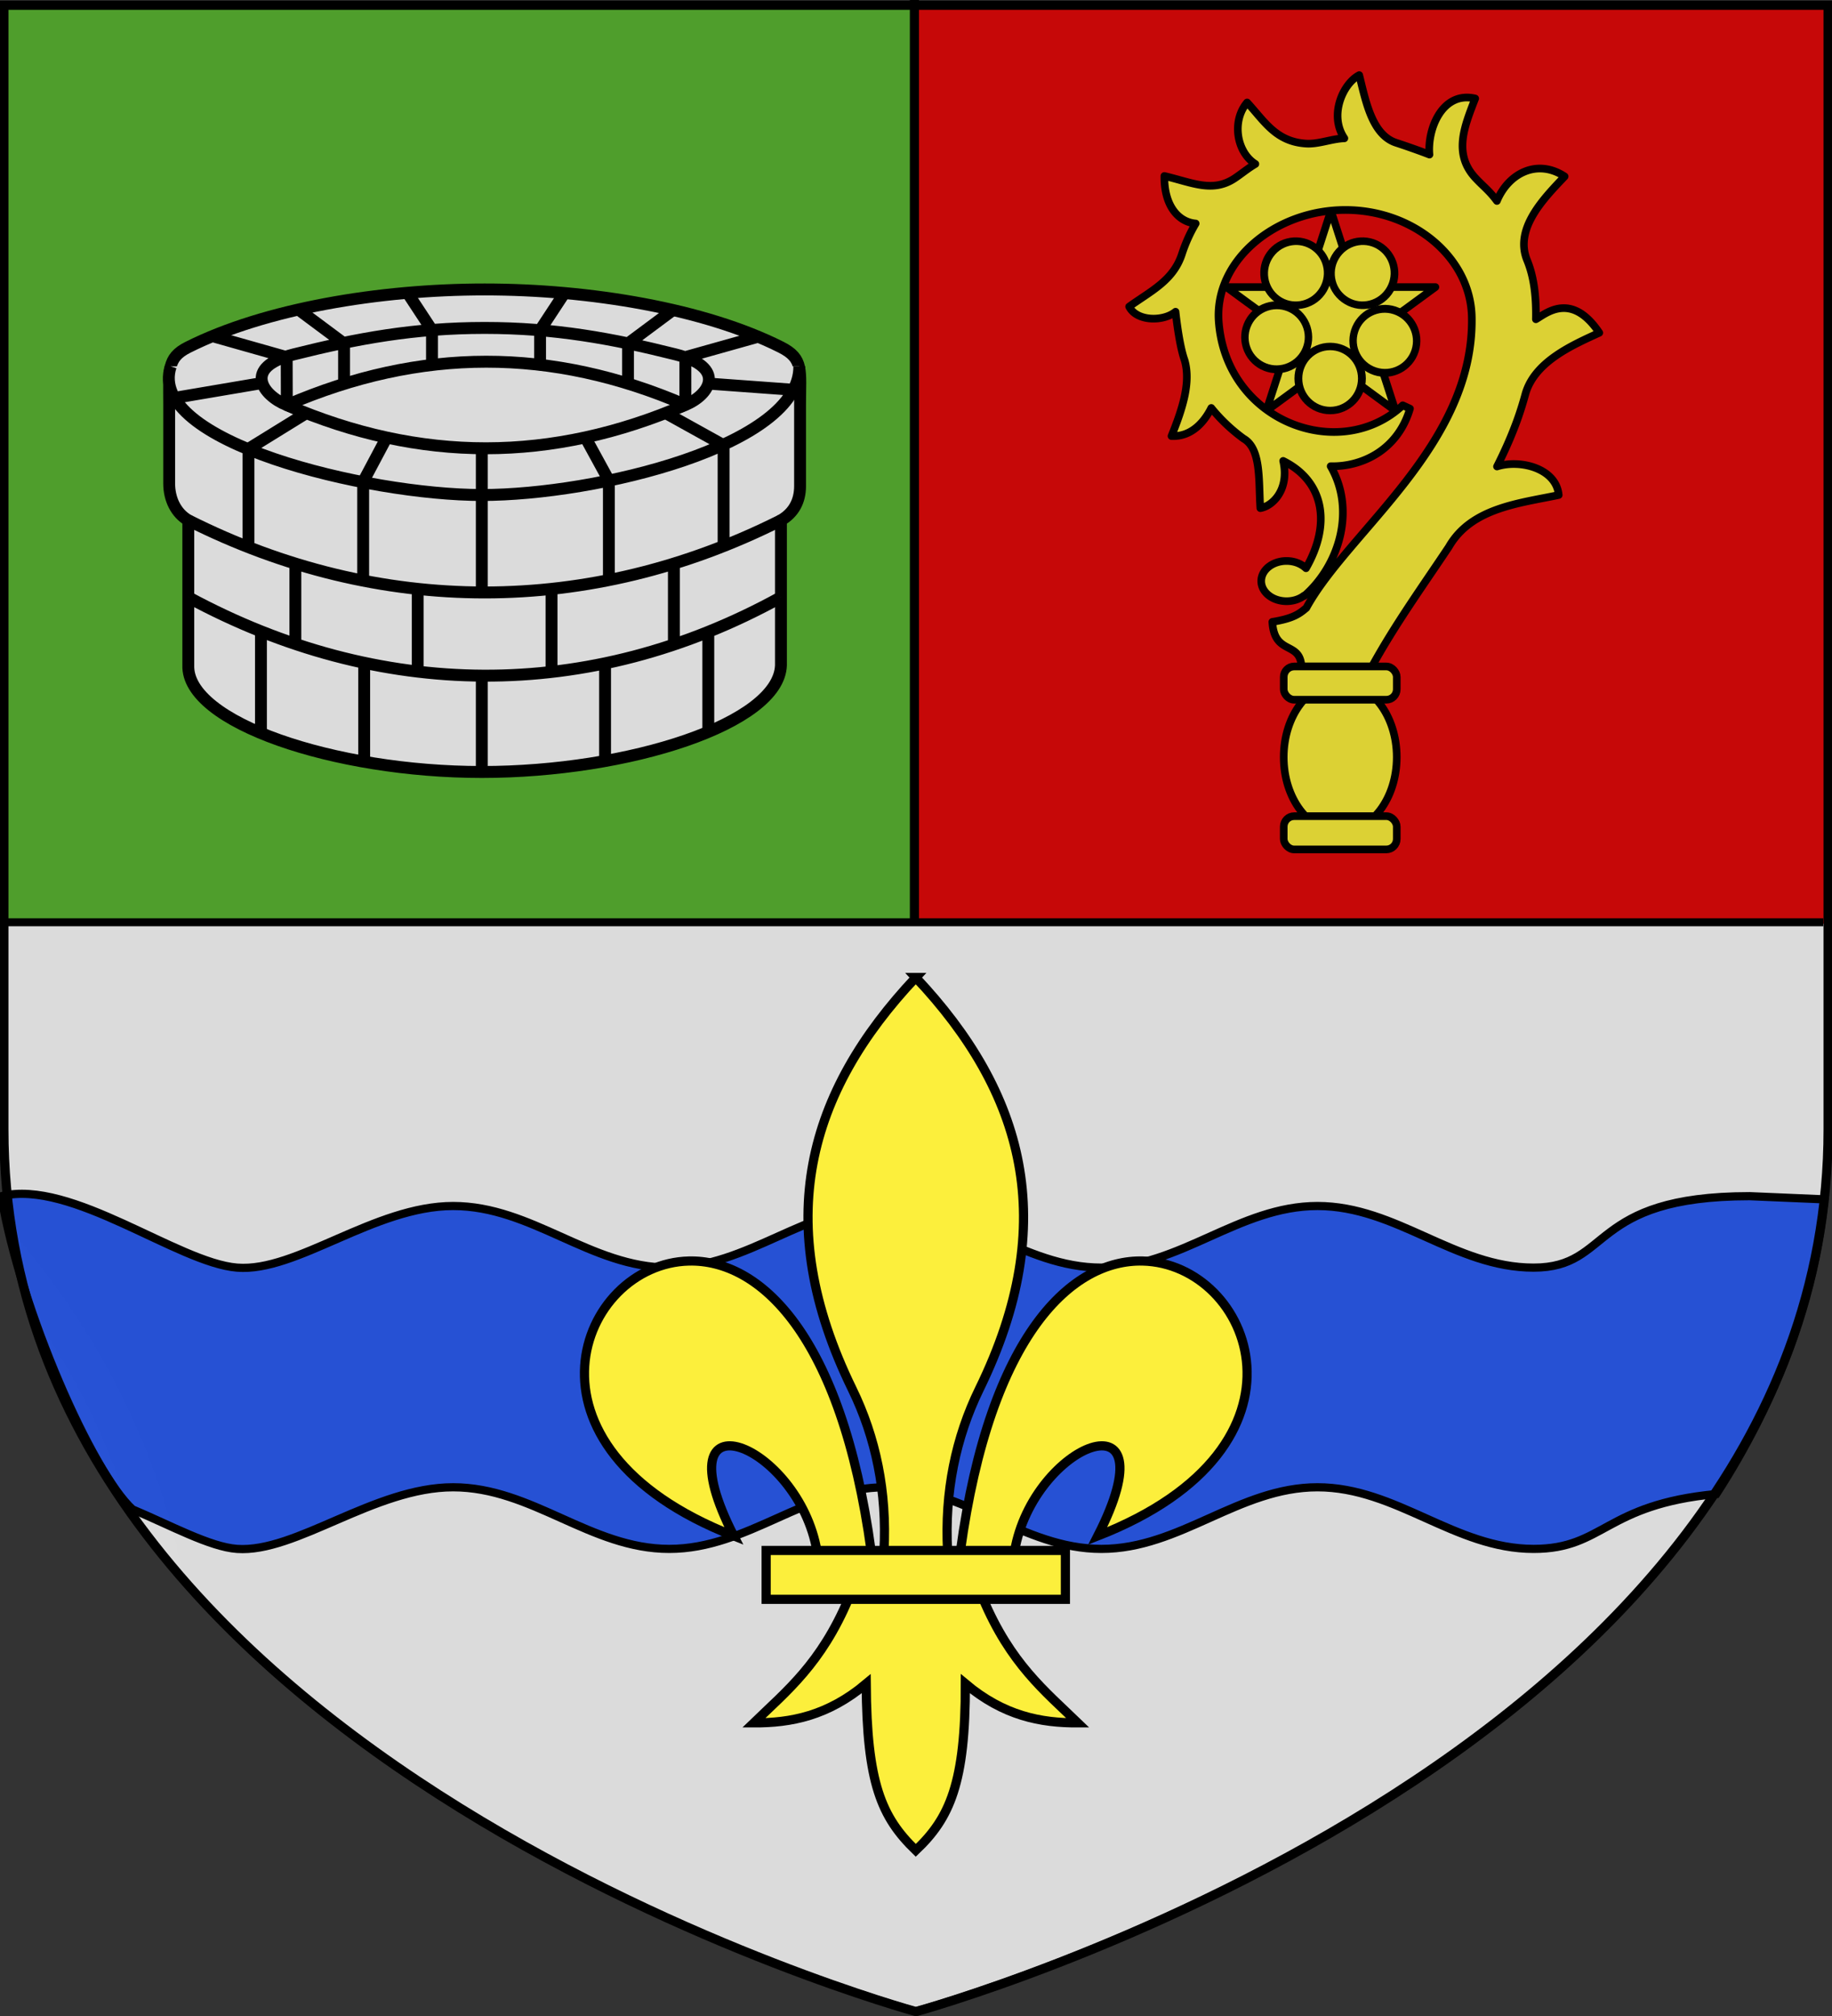
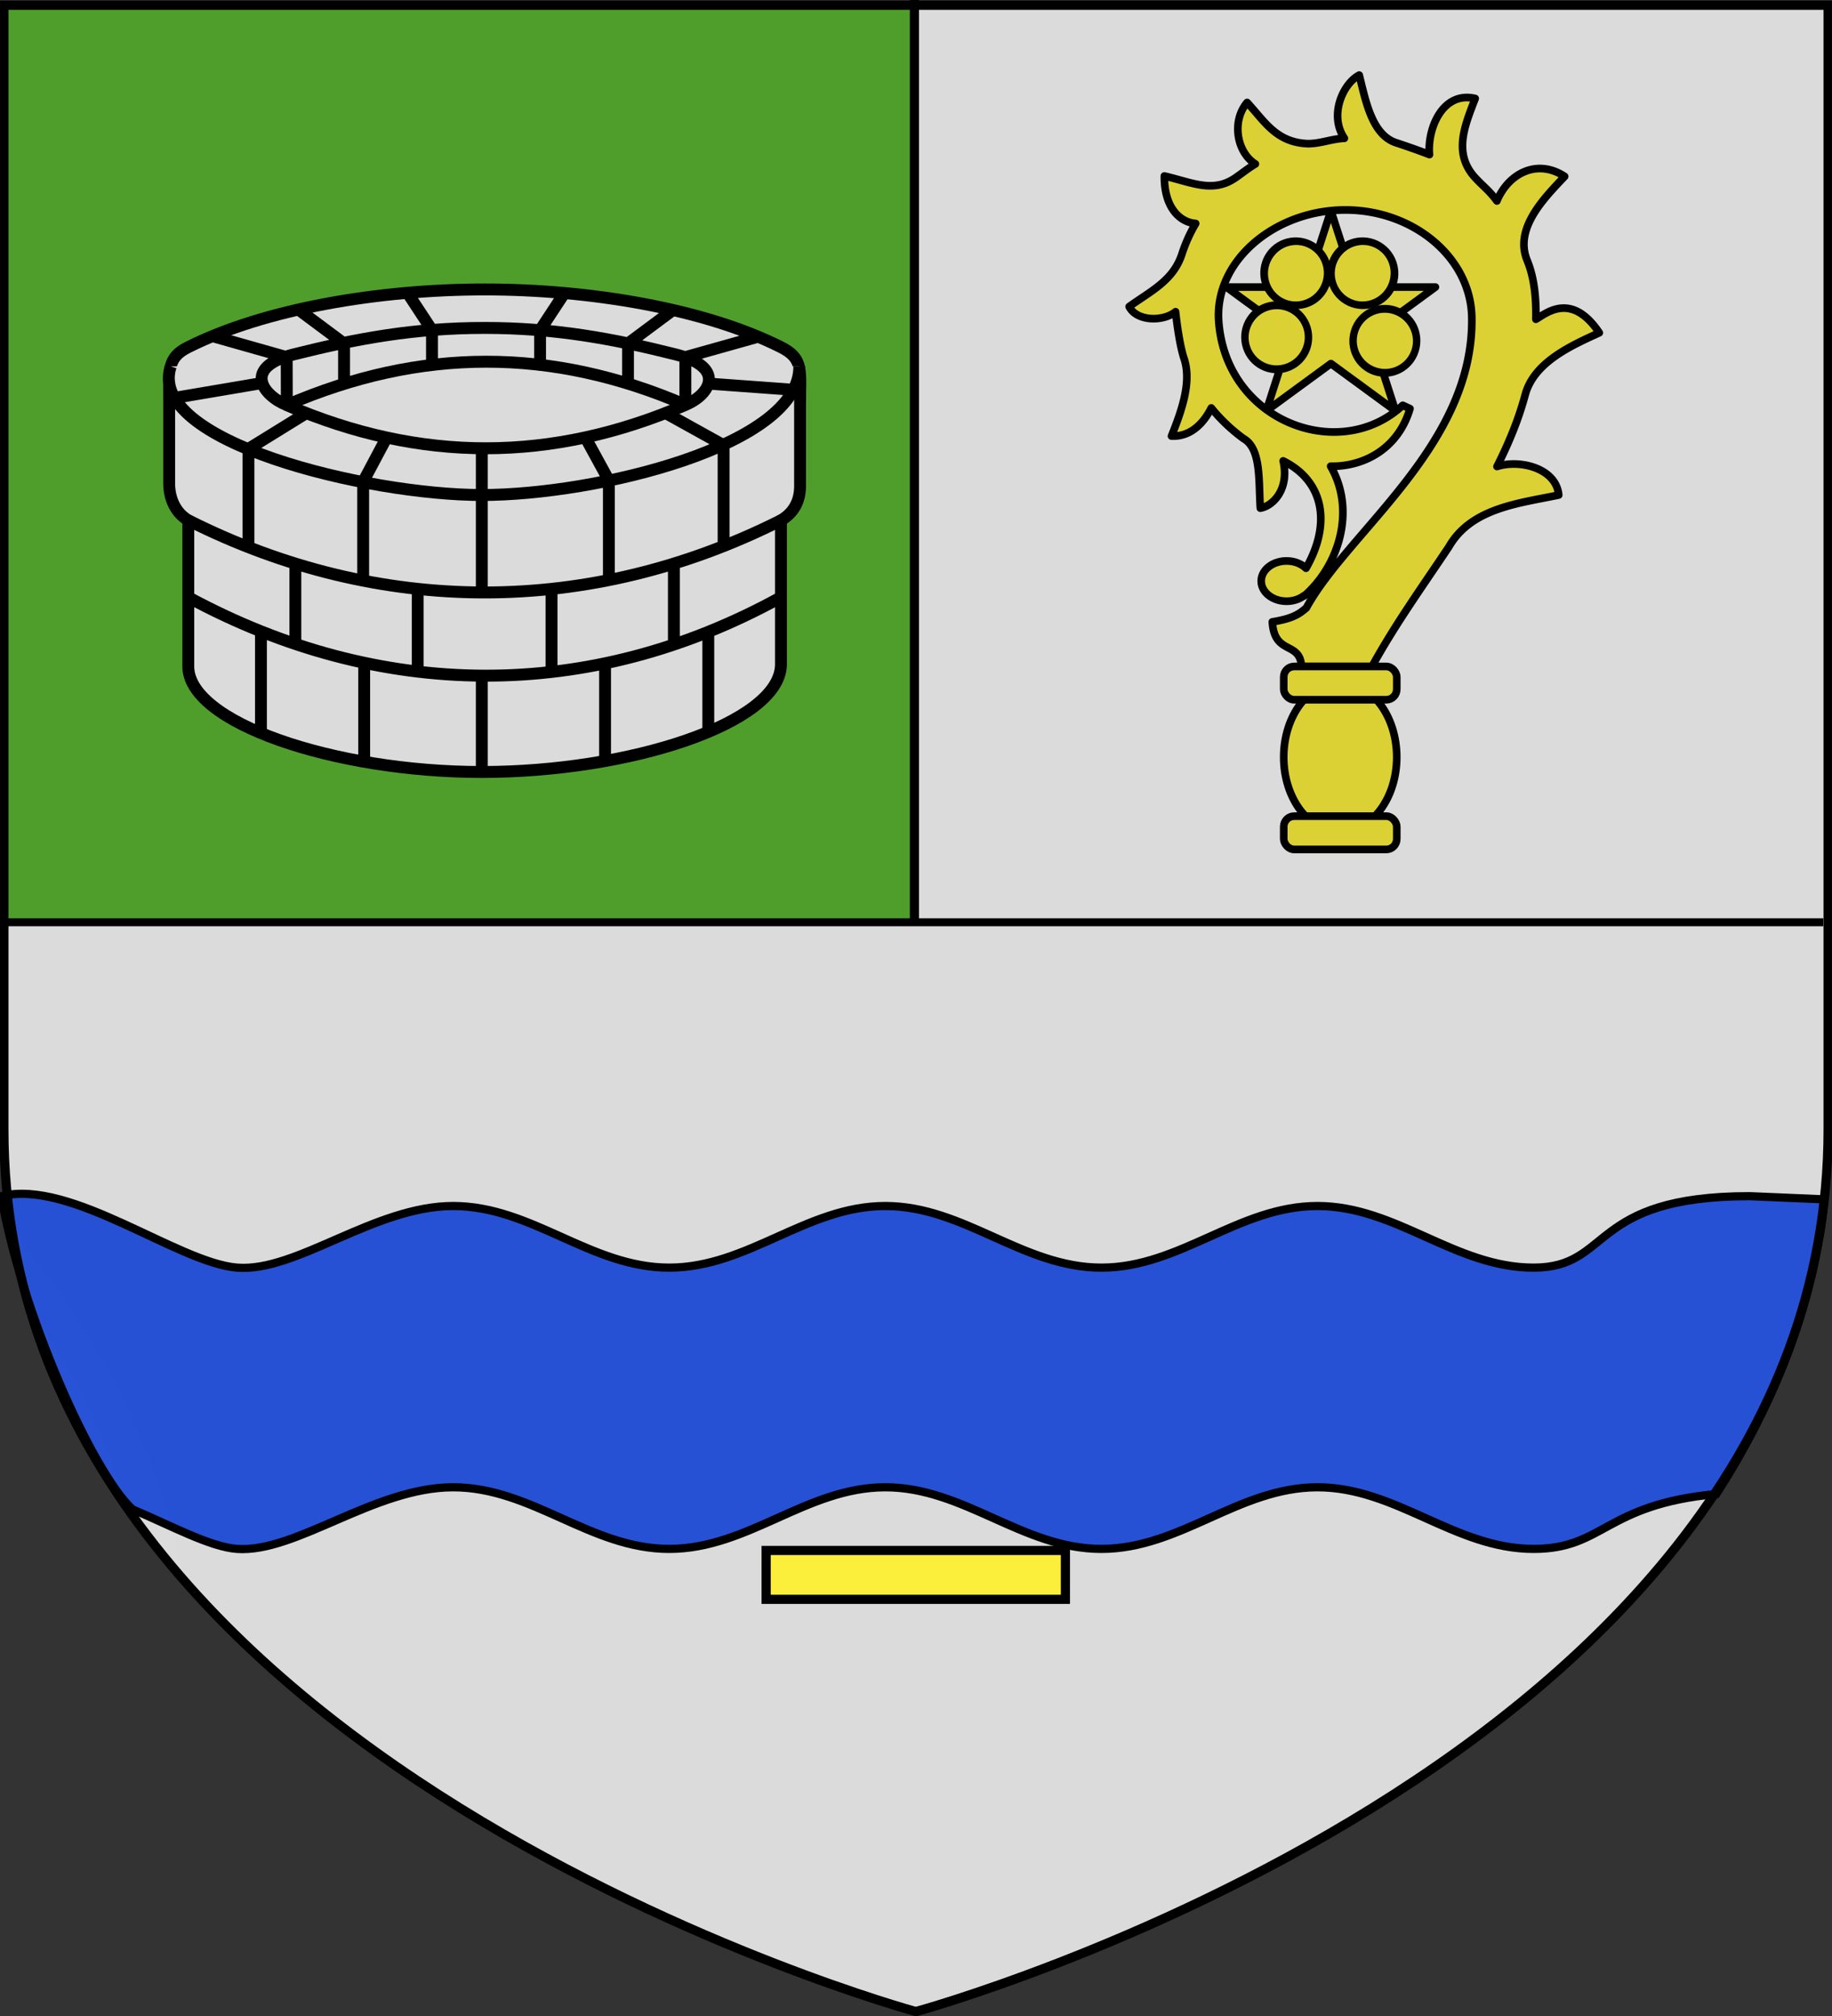
<svg xmlns="http://www.w3.org/2000/svg" width="600" height="660" viewBox="-300 -300 600 660">
  <rect x="-300" y="-300" width="600" height="660" fill="#333333" stroke="none" />
  <radialGradient id="a" cx="221.445" cy="226.331" r="300" gradientTransform="matrix(1.354 0 0 .976 -636.123 333.412)" gradientUnits="userSpaceOnUse">
    <stop offset="0" stop-color="#fff" stop-opacity=".314" />
    <stop offset=".19" stop-color="#fff" stop-opacity=".251" />
    <stop offset=".6" stop-color="#6b6b6b" stop-opacity=".125" />
    <stop offset="1" stop-opacity=".125" />
  </radialGradient>
  <path fill="#fafafa" fill-rule="evenodd" d="M-.223 357.052S298.5 275.668 298.5 68.839V-298.5h-597.445V68.839c0 206.829 298.722 288.213 298.722 288.213" />
-   <path fill="#e20909" d="M-.104-297.542H298.7V2.425H-.104z" />
  <path fill="#5ab532" d="M-299.276-298.766H-.47V1.2h-298.805z" />
  <g stroke="#000">
    <g fill="#fafafa" stroke-width="4.205">
      <path fill-rule="evenodd" stroke-linecap="round" stroke-linejoin="round" d="M-328.148 84.542c27.205-13.606 67.82-20.386 105.048-20.386 37.23 0 77.843 6.78 104.92 20.34 8.122 4.068 6.768 8.136 6.768 20.34v28.6c0 5.39-2.304 9.5-6.769 12.08v51.092c-.684 20.497-53.736 37.597-105.923 37.597s-104.569-17.492-103.914-37.597v-51.093c-4.376-2.526-6.77-7.481-6.77-12.95v-27.73c0-12.203-.897-16.523 6.64-20.293" transform="matrix(.925 0 0 .929 65.087 -264.842)" />
      <path d="M-180.455 195.63V230.2m36.552-45.404v35.664m-55.505-50.642v28.63m43.321-37.7v28.223m-68.017 10.665v34.57m-41.64-38.575v34.635m-36.552-45.47v35.875m55.505-50.853v28.63m-43.32-37.7v28.223m39.741-123.544 8.634 13.075v12.2m-47.066-19.295 15.93 11.8v14.18m-46.587-16.78 26.28 7.405.04 16.904c-8.61-3.45-15.766-13.323 2.444-17.87 22.42-5.597 42.78-9.33 67.595-9.33 24.816 0 45.176 3.733 67.598 9.33 18.208 4.547 12.09 14.34 3.477 17.79V88.012l25.764-7.2m-176.08 16.4-30.433 5.142m46.61 5.345-20.553 12.64v34.07m48.975-38.152-8.36 15.657v33.942m71.268-100.43-8.635 13.076v12.2m47.066-19.295-15.928 11.8v14.18m28.443-.056 30.118 2.184m-45.27 8.184 20.553 11.35v35.498m-48.974-38.29 8.36 15.227v34.372m-45.002-45.778v50.84m-103.914 1.718c67.354 36.246 141.643 37.432 209.837 0m-209.838-27.12c67.69 33.9 142.148 33.9 209.837 0m-216.046-54.26c-8.845 26.473 69.51 45.342 110.123 45.342s112.692-17.461 112.421-45.321" transform="matrix(.925 0 0 .929 65.087 -264.842)" />
      <path fill-rule="evenodd" stroke-linecap="round" stroke-linejoin="round" d="M-152.025 104.836c-47.382 20.34-93.732 20.419-141.115.08 47.383-20.34 93.733-20.42 141.115-.08" transform="matrix(.925 0 0 .929 65.087 -264.842)" />
    </g>
    <path fill="#2b5df2" stroke-width="2.681" d="M-299.547 91.602c22.892-5.669 57.73 21.82 77.186 23.396 19.455 1.576 44.951-20.176 70.77-20.176 25.82 0 44.952 20.176 70.771 20.176s44.952-20.176 70.771-20.176 44.952 20.176 70.771 20.176 44.952-20.176 70.771-20.176 44.952 20.176 70.77 20.176 17.694-23.396 70.772-23.396l24.489 1.043c-3.377 32.74-15.752 66.127-35.423 96.475-36.616 3.454-36.792 17.962-59.837 17.962-25.82 0-44.952-20.176-70.77-20.176-25.82 0-44.953 20.176-70.772 20.176s-44.952-20.176-70.77-20.176c-25.82 0-44.952 20.176-70.772 20.176s-44.951-20.176-70.77-20.176c-25.82 0-51.486 21.524-70.771 20.176-8.84-.618-21.78-7.71-34.256-12.95-13.148-12.098-36.673-64.992-42.93-102.53z" />
    <g fill="#fcef3c" stroke-linecap="round" stroke-linejoin="round" stroke-width="2.792">
      <g stroke-width="1.843" transform="matrix(1.351 0 0 1.361 1094.245 -281.463)">
        <path stroke-width="1.843" d="m-725.03 85.22 15.659-11.378 15.658 11.376-5.982-18.406 15.66-11.377-19.354-.002-5.982-18.406-5.982 18.409-19.354-.001 15.658 11.376z" />
        <g stroke-width="1.669">
          <ellipse cx="999.02" cy="63.73" rx="6.763" ry="7.2" transform="matrix(-.922 -.67 .629 -.866 179.352 776.635)" />
          <ellipse cx="999.02" cy="63.73" rx="6.763" ry="7.2" transform="matrix(-.922 -.67 .629 -.866 163.161 776.637)" />
          <ellipse cx="999.02" cy="63.73" rx="6.763" ry="7.2" transform="matrix(.352 1.083 -1.018 .331 -1009.29 -1035.521)" />
        </g>
-         <ellipse cx="999.02" cy="63.73" stroke-width="1.669" rx="6.763" ry="7.2" transform="matrix(1.139 0 0 1.07 -1847.438 9.235)" />
        <ellipse cx="999.02" cy="63.73" stroke-width="1.669" rx="6.763" ry="7.2" transform="matrix(.352 -1.083 1.018 .331 -1112.82 1129.211)" />
      </g>
      <g transform="matrix(.892 0 0 .899 378.864 134.16)">
        <path d="M-261.996-455.583c-5.975 3.09-11.207 14.63-5.454 23.012-4.86.197-9.483 2.204-14.05 1.922-11.17-.69-15.316-8.18-21.663-14.96-5.818 6.838-3.772 18.182 3.034 22.39-2.644 1.532-5.02 3.5-7.475 5.139-8.205 5.474-15.63 1.642-25.937-.764-.122 11.08 5.325 16.795 11.493 17.305a55.4 55.4 0 0 0-5.02 11.039c-3.16 9.742-11.37 13.476-19.415 19.225 2.782 5.449 12.565 5.512 17.047 1.862.56 5.046 1.695 13.102 3.282 17.535 2.457 8.116-.736 17.807-4.773 27.733 7.7.364 12.34-5.693 14.608-10.228 3.46 4.254 7.47 7.98 11.828 11.144 6.59 3.687 5.505 15.44 6.183 25.34 4.644-.783 10.748-6.89 8.383-17.199 15.084 7.409 17.705 23.017 8.383 39.08-1.706-1.605-4.275-2.645-7.138-2.645-5.131 0-9.296 3.282-9.296 7.327s4.165 7.328 9.296 7.328c2.504 0 4.76-.765 6.432-2.036l.083.102c12.587-10.897 19.118-31 9.67-47.222 11.824.242 24.723-6.109 29.133-20.965l-2.656-1.221c-22.999 21.279-64.774 6.076-67.562-30.43-1.704-22.314 20.823-40.708 46.48-40.708 25.05 0 46.069 17.368 46.438 39.13.789 46.516-45.24 77.706-60.756 105.792-2.72 2.292-4.95 3.854-12.49 5.089.76 12.313 10.173 6.817 10.706 16.232h25.896c8.458-15.27 18.626-29.288 28.22-43.558 8.294-14.332 26.218-15.886 40.337-18.879-.919-9.729-14.166-13.07-22.664-10.385 2.677-5.238 5.108-10.623 7.185-16.228a122 122 0 0 0 3.237-10.126c3.36-11.884 17.42-17.918 27.14-22.339-10.414-15.373-19.91-6.738-23.284-4.928.146-7.734-.567-15.075-3.219-21.474-4.877-11.77 6.605-22.967 13.778-30.532-10.058-6.562-20.64-1.17-24.867 8.934-2.8-3.754-4.819-5.121-7.79-8.26-8.406-8.878-4.13-18.898-.181-29.053-12.156-2.781-17.648 11.256-16.794 20.423-3.9-1.51-9.169-3.308-12.259-4.314-8.839-2.878-11.136-15.126-13.529-24.63" />
        <ellipse cx="-268.973" cy="-207.22" rx="20.749" ry="27.257" />
        <rect width="41.498" height="12.114" x="-289.716" y="-240.235" rx="3.835" ry="3.827" />
        <rect width="41.498" height="12.114" x="-289.716" y="-185.721" rx="3.835" ry="3.827" />
      </g>
    </g>
    <path fill="url(#a)" fill-rule="evenodd" stroke-width="2.997" d="M300.329 657.887s298.723-81.384 298.723-288.213V2.335H1.606v367.339c0 206.83 298.723 288.213 298.723 288.213z" transform="matrix(1 0 0 1.002 -300.329 -300.63)" />
    <g fill="none">
      <path stroke-width="3" d="M-.516 1.075v-303.242" />
      <path stroke-width="2.6" d="M-300.352 1.94H297.16" />
    </g>
    <g fill="#fcef3c" stroke-width=".893">
-       <path fill-rule="evenodd" d="M58.405 30.003c10.623.254 17.913 18.078-4.382 26.78 7.369-14.436-6.305-9.002-8.107 1.487h-5.281c2.918-21.306 10.964-28.43 17.77-28.267zm-28.67 32.88c-2.69 6.35-6.012 8.985-9.24 12.106 3.619.016 7.22-.679 10.958-3.814.064 9.675 1.472 12.982 4.833 16.232 3.323-3.149 4.845-6.547 4.834-16.232 3.737 3.135 7.34 3.83 10.958 3.814-3.228-3.121-6.55-5.757-9.24-12.107zm6.551-60.497c-10.503 11.151-14.16 23.801-6.2 40.084 2.304 4.713 3.409 10.027 3.1 15.8h6.2c-.308-5.773.797-11.087 3.1-15.8 7.96-16.283 4.304-28.933-6.2-40.084zM14.168 30.003c-10.623.254-17.914 18.078 4.381 26.78-7.368-14.436 6.305-9.002 8.108 1.487h5.281c-2.918-21.306-10.964-28.43-17.77-28.267z" transform="matrix(3.36 0 0 3.361 -121.994 11.995)" />
      <path d="M21.701 58.196h29.17v4.76h-29.17z" transform="matrix(3.36 0 0 3.361 -121.994 11.995)" />
    </g>
  </g>
</svg>